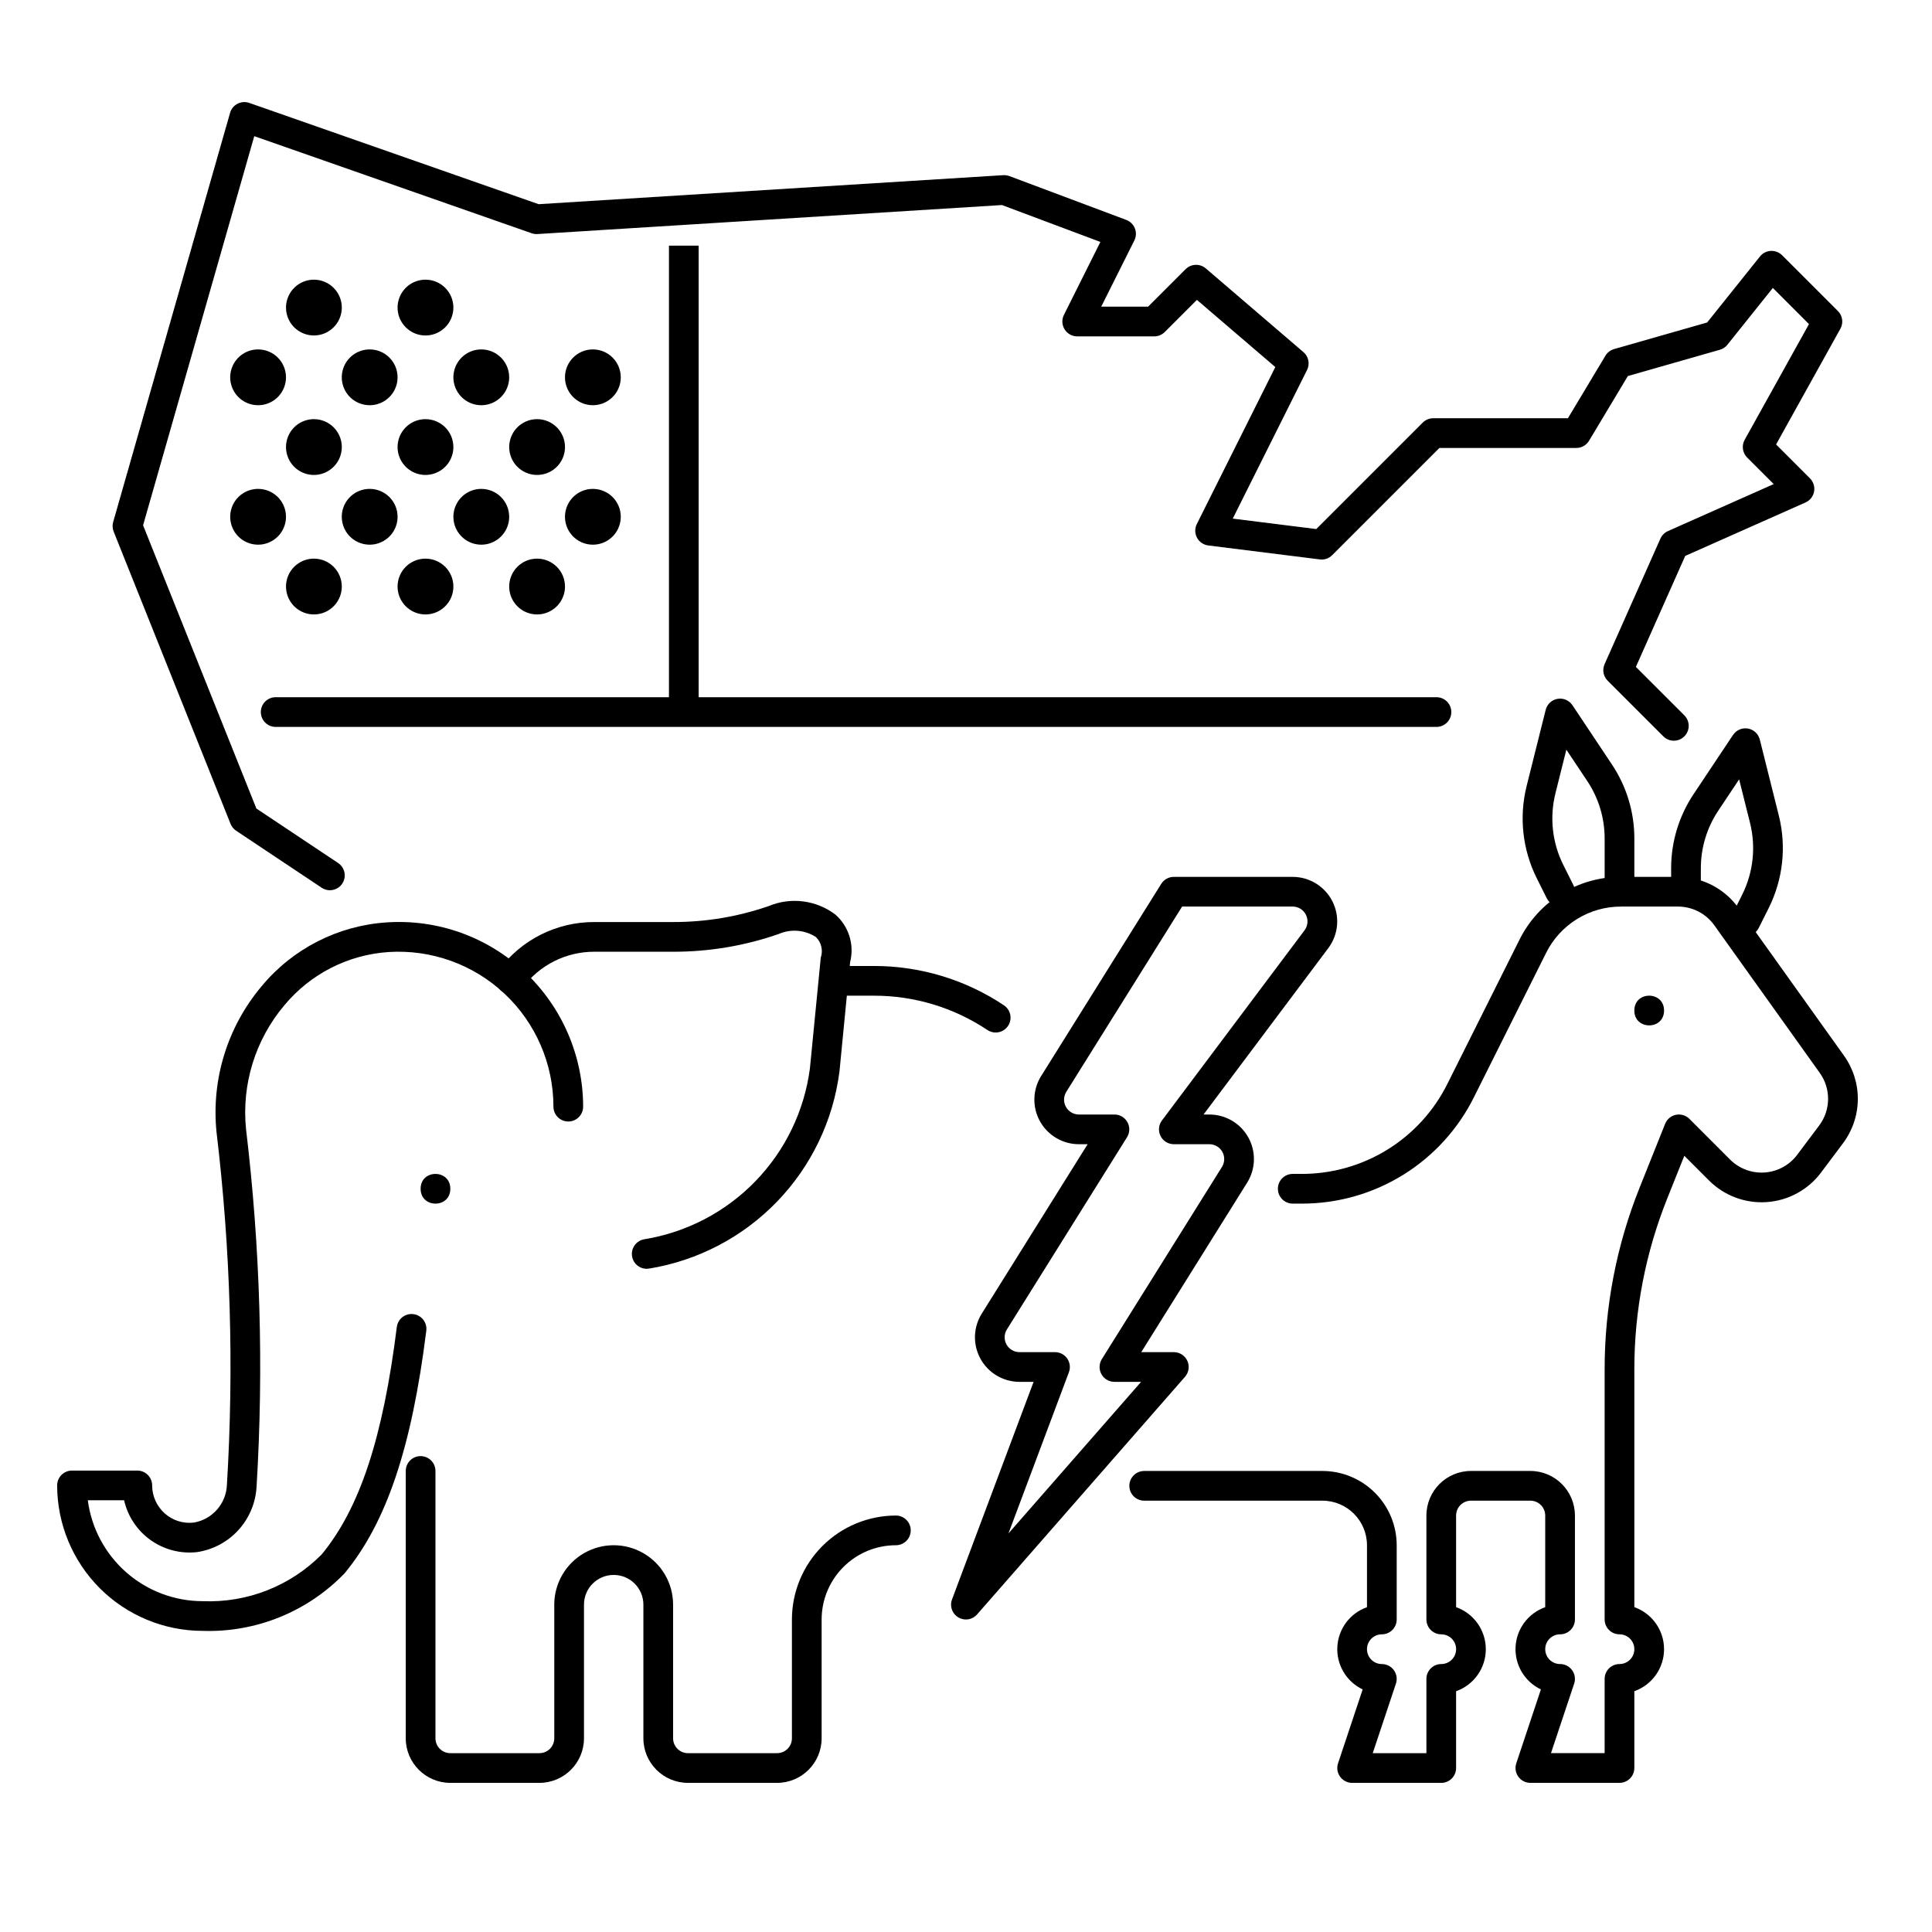
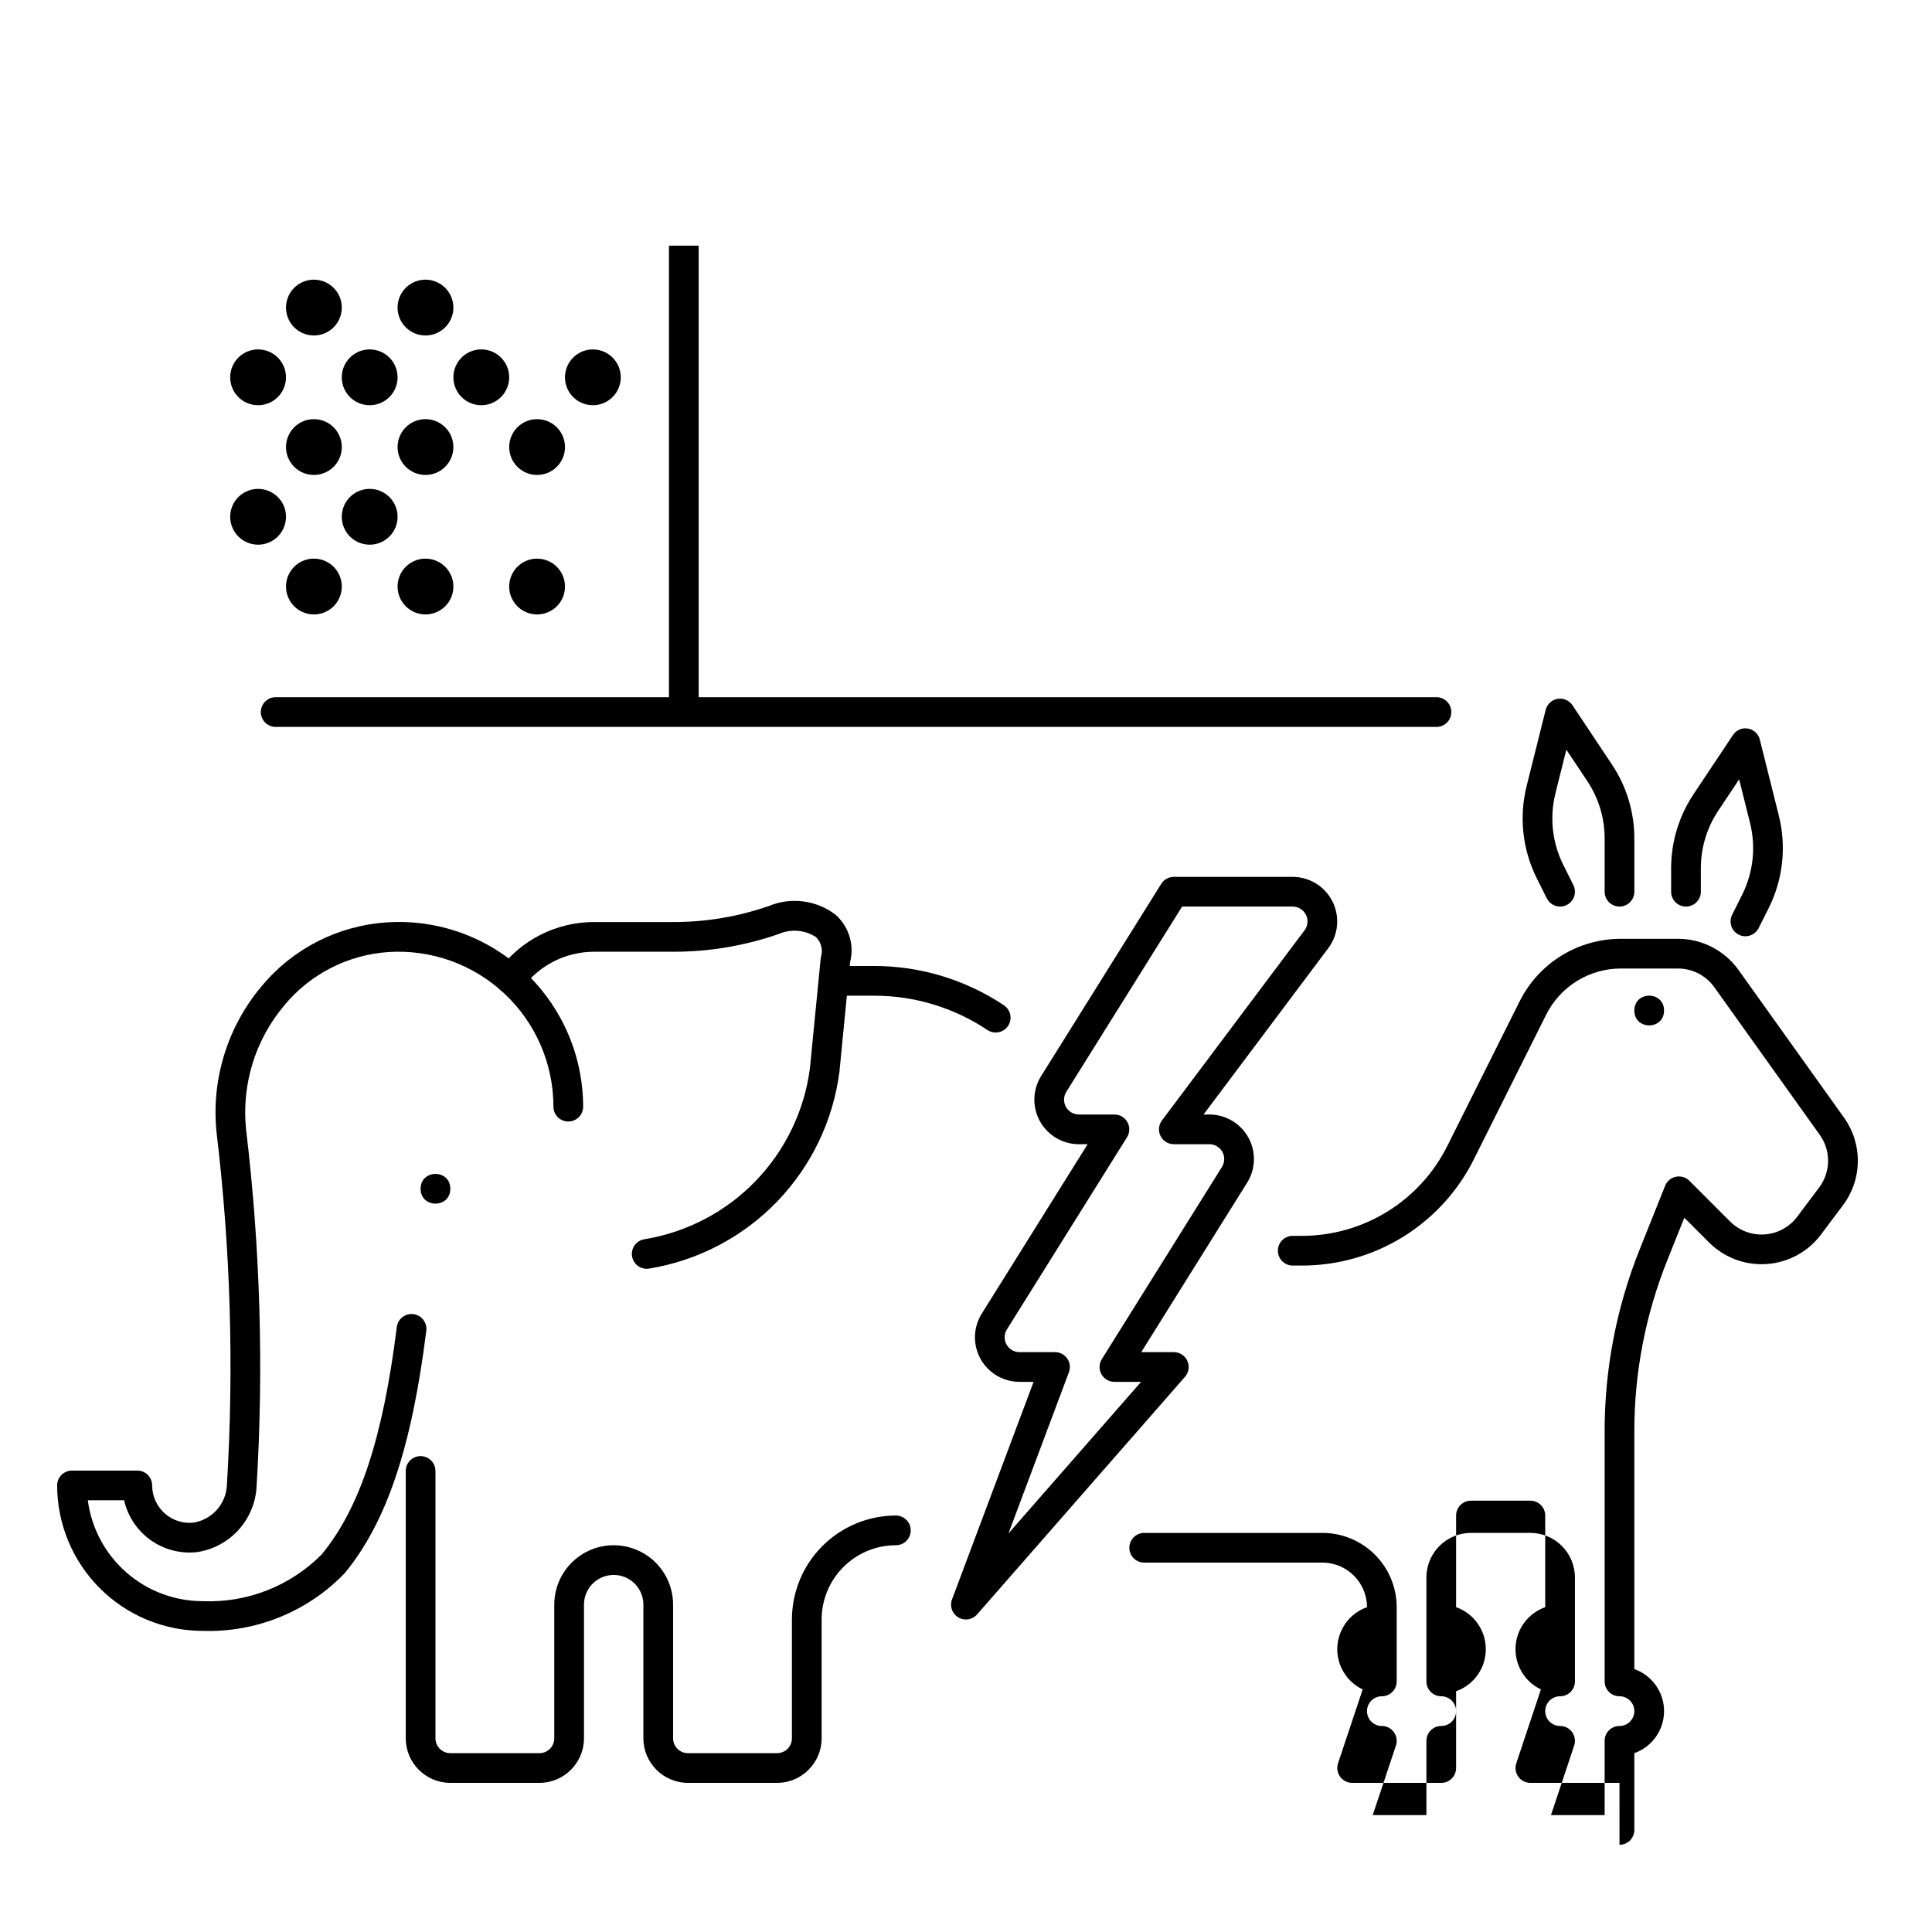
<svg xmlns="http://www.w3.org/2000/svg" fill="#000000" width="800px" height="800px" version="1.1" viewBox="144 144 512 512">
  <g>
    <path d="m399.98 573.18c-1.293 0-2.504-0.633-3.238-1.695s-0.902-2.418-0.445-3.625l21.617-57.656h-3.731c-4.289 0-8.246-2.328-10.328-6.082-2.082-3.75-1.961-8.34 0.312-11.98l28.066-44.914h-2.305c-4.293 0-8.246-2.328-10.328-6.082-2.082-3.75-1.965-8.34 0.309-11.98l31.832-50.938h0.004c0.715-1.152 1.98-1.852 3.336-1.848h31.488c4.473 0 8.559 2.531 10.559 6.531s1.566 8.785-1.117 12.359l-33.059 44.086h1.547c4.293 0 8.246 2.328 10.324 6.082 2.082 3.754 1.961 8.34-0.316 11.98l-28.066 44.914h8.641c1.543 0 2.945 0.902 3.582 2.309s0.395 3.055-0.621 4.219l-55.105 62.977v-0.004c-0.746 0.855-1.824 1.348-2.957 1.348zm57.289-188.93-30.68 49.086h-0.004c-0.758 1.215-0.797 2.742-0.102 3.996 0.695 1.25 2.016 2.023 3.445 2.023h9.41c1.43 0 2.75 0.777 3.441 2.027 0.695 1.254 0.652 2.781-0.105 3.996l-31.836 50.934v-0.004c-0.758 1.215-0.797 2.746-0.102 3.996 0.695 1.254 2.016 2.027 3.445 2.027h9.41c1.293 0 2.5 0.633 3.234 1.695s0.902 2.414 0.449 3.625l-16.02 42.723 35.152-40.172h-7.07c-1.434 0-2.75-0.777-3.441-2.027-0.695-1.254-0.652-2.781 0.105-3.996l31.836-50.934-0.004 0.004c0.758-1.215 0.801-2.742 0.105-3.996-0.691-1.25-2.012-2.027-3.441-2.027h-9.418c-1.488 0-2.852-0.844-3.519-2.176-0.668-1.332-0.523-2.93 0.371-4.121l37.785-50.383c0.895-1.191 1.039-2.785 0.371-4.121-0.664-1.332-2.027-2.176-3.519-2.176z" />
    <path d="m197.7 576.2c-10.223-0.012-20.02-4.074-27.25-11.301-7.227-7.227-11.293-17.027-11.305-27.246 0-2.176 1.762-3.938 3.938-3.938h17.305c1.043 0 2.043 0.414 2.781 1.152 0.738 0.738 1.152 1.738 1.152 2.785 0.004 2.82 1.207 5.508 3.309 7.391 2.109 1.898 4.938 2.793 7.754 2.453 4.926-0.855 8.578-5.043 8.754-10.035 1.883-31.16 0.961-62.422-2.754-93.414-1.422-13.984 2.891-27.949 11.957-38.695 8.246-9.949 20.227-16.062 33.125-16.906 13.508-0.914 26.789 3.856 36.629 13.156 9.836 9.262 15.426 22.164 15.445 35.672 0 2.176-1.762 3.938-3.938 3.938-2.172 0-3.934-1.762-3.934-3.938-0.004-11.348-4.703-22.191-12.984-29.957-8.281-7.762-19.406-11.75-30.734-11.016-10.758 0.719-20.742 5.832-27.613 14.137-7.68 9.109-11.336 20.941-10.133 32.797 3.766 31.449 4.703 63.176 2.789 94.793-0.238 4.25-1.934 8.289-4.797 11.441-2.867 3.148-6.731 5.215-10.938 5.852-4.356 0.5-8.738-0.629-12.312-3.16-3.574-2.535-6.086-6.301-7.055-10.574h-9.621c0.965 7.391 4.586 14.176 10.184 19.098 5.598 4.918 12.793 7.637 20.246 7.644 11.801 0.492 23.262-4.016 31.57-12.41 10.086-12.262 16.215-30.855 19.895-60.289 0.293-2.137 2.25-3.641 4.391-3.371 2.137 0.266 3.664 2.203 3.422 4.348-3.867 31-10.539 50.836-21.633 64.312-9.82 10.195-23.5 15.75-37.645 15.281z" />
    <path d="m315.38 480.24c-2.047-0.004-3.75-1.578-3.914-3.617-0.168-2.039 1.258-3.867 3.273-4.203 11.215-1.828 21.543-7.219 29.449-15.379 7.906-8.16 12.973-18.648 14.449-29.914l2.875-29.344c0.656-1.91 0.164-4.027-1.27-5.449-2.953-1.922-6.676-2.223-9.902-0.805-8.941 3.109-18.344 4.695-27.812 4.691h-20.988c-7.504-0.031-14.574 3.516-19.039 9.551-0.617 0.863-1.555 1.441-2.602 1.605s-2.113-0.102-2.965-0.734c-0.848-0.637-1.406-1.586-1.543-2.637-0.141-1.051 0.148-2.113 0.805-2.949 5.945-8.031 15.355-12.75 25.348-12.707h20.988c8.578 0.004 17.094-1.43 25.199-4.242 5.871-2.438 12.594-1.574 17.656 2.266 3.559 3.125 5.066 7.981 3.906 12.57l-2.832 29.09h-0.004c-1.668 12.961-7.477 25.039-16.562 34.438-9.086 9.395-20.961 15.609-33.859 17.715-0.215 0.035-0.438 0.055-0.656 0.055z" />
    <path d="m407.87 417.63c-0.777 0-1.539-0.23-2.184-0.66-8.898-5.945-19.363-9.113-30.066-9.102h-7.977c-2.176 0-3.938-1.762-3.938-3.938 0-2.172 1.762-3.934 3.938-3.934h7.981c12.254-0.012 24.238 3.613 34.43 10.422 1.445 0.965 2.086 2.758 1.582 4.418-0.504 1.656-2.031 2.793-3.766 2.793z" />
    <path d="m349.93 616.48h-23.617c-6.519-0.008-11.801-5.289-11.809-11.809v-35.426c0-4.348-3.523-7.871-7.871-7.871-4.348 0-7.871 3.523-7.871 7.871v35.426c-0.008 6.519-5.289 11.801-11.809 11.809h-23.617c-6.519-0.008-11.801-5.289-11.809-11.809v-70.848c0-2.176 1.762-3.938 3.938-3.938 2.172 0 3.934 1.762 3.934 3.938v70.848c0.004 2.172 1.766 3.934 3.938 3.934h23.617c2.172 0 3.934-1.762 3.934-3.934v-35.426c0-5.625 3.004-10.82 7.875-13.633s10.871-2.812 15.742 0c4.871 2.812 7.871 8.008 7.871 13.633v35.426c0.004 2.172 1.766 3.934 3.938 3.934h23.617c2.172 0 3.934-1.762 3.934-3.934v-31.488c0.012-7.305 2.914-14.309 8.082-19.473 5.164-5.164 12.168-8.07 19.473-8.078 2.172 0 3.934 1.762 3.934 3.934 0 2.176-1.762 3.938-3.934 3.938-5.219 0.004-10.223 2.078-13.91 5.769-3.691 3.688-5.766 8.691-5.769 13.91v31.488c-0.008 6.519-5.293 11.801-11.809 11.809z" />
-     <path d="m573.18 616.48h-23.617c-1.266-0.004-2.453-0.609-3.191-1.637s-0.941-2.344-0.543-3.547l6.527-19.586v0.004c-4.316-2.055-6.965-6.508-6.715-11.281 0.25-4.773 3.352-8.922 7.859-10.516v-24.285c-0.004-2.176-1.766-3.934-3.938-3.938h-15.742c-2.176 0.004-3.934 1.762-3.938 3.938v24.289-0.004c4.719 1.672 7.871 6.133 7.871 11.137 0 5.004-3.152 9.469-7.871 11.137v20.352c0 1.043-0.414 2.047-1.152 2.785s-1.738 1.152-2.785 1.152h-23.613c-1.266-0.004-2.453-0.609-3.191-1.637-0.742-1.027-0.945-2.344-0.547-3.547l6.527-19.586v0.004c-4.312-2.055-6.965-6.508-6.715-11.281 0.254-4.773 3.356-8.922 7.859-10.516v-16.414c-0.008-6.519-5.289-11.801-11.809-11.809h-47.23c-2.172 0-3.938-1.762-3.938-3.938 0-2.172 1.766-3.934 3.938-3.934h47.23c5.219 0.004 10.223 2.078 13.91 5.769 3.691 3.688 5.766 8.691 5.773 13.91v19.68c0 1.043-0.418 2.043-1.156 2.781-0.738 0.738-1.738 1.152-2.781 1.152-2.176 0-3.938 1.766-3.938 3.938 0 2.176 1.762 3.938 3.938 3.938 1.266 0 2.453 0.609 3.191 1.637 0.742 1.023 0.941 2.344 0.543 3.543l-6.148 18.434h14.223v-19.68c0-2.172 1.762-3.934 3.934-3.934 2.176 0 3.938-1.762 3.938-3.938 0-2.172-1.762-3.938-3.938-3.938-2.172 0-3.934-1.762-3.934-3.934v-27.551c0.008-6.519 5.289-11.801 11.809-11.809h15.742c6.519 0.008 11.801 5.289 11.809 11.809v27.551c0 1.043-0.414 2.043-1.152 2.781-0.738 0.738-1.738 1.152-2.785 1.152-2.172 0-3.934 1.766-3.934 3.938 0 2.176 1.762 3.938 3.934 3.938 1.266 0 2.453 0.609 3.195 1.637 0.738 1.023 0.941 2.344 0.543 3.543l-6.148 18.434h14.219v-19.68c0-2.172 1.762-3.934 3.938-3.934 2.172 0 3.934-1.762 3.934-3.938 0-2.172-1.762-3.938-3.934-3.938-2.176 0-3.938-1.762-3.938-3.934v-66.27c-0.012-16.527 3.144-32.902 9.297-48.242l6.734-16.84-0.004 0.004c0.492-1.23 1.566-2.129 2.863-2.394s2.637 0.137 3.574 1.07l10.777 10.785c2.422 2.422 5.773 3.672 9.188 3.43 3.414-0.242 6.555-1.957 8.609-4.699l5.812-7.746c3.098-4.113 3.16-9.766 0.156-13.953l-27.953-39.129c-2.219-3.098-5.793-4.938-9.605-4.945h-15.059c-4.141-0.016-8.199 1.133-11.719 3.309s-6.359 5.293-8.199 9.004l-19.066 38.121h0.004c-4.223 8.52-10.75 15.688-18.84 20.688s-17.418 7.633-26.926 7.602h-2.301c-2.172 0-3.934-1.766-3.934-3.938 0-2.176 1.762-3.938 3.934-3.938h2.301c8.043 0.027 15.938-2.199 22.781-6.43 6.844-4.227 12.367-10.293 15.938-17.5l19.066-38.121c2.488-5.023 6.332-9.246 11.098-12.191 4.766-2.945 10.262-4.496 15.863-4.477h15.059c6.356 0.008 12.312 3.074 16.016 8.238l27.961 39.137h-0.004c2.438 3.398 3.723 7.484 3.676 11.668-0.051 4.18-1.43 8.234-3.945 11.578l-5.812 7.75h0.004c-3.426 4.562-8.664 7.414-14.355 7.816-5.691 0.406-11.277-1.68-15.312-5.711l-6.559-6.559-4.519 11.293c-5.773 14.41-8.738 29.793-8.727 45.32v63.008-0.004c4.719 1.672 7.875 6.133 7.875 11.137 0 5.004-3.156 9.469-7.875 11.137v20.352c0 1.043-0.414 2.047-1.152 2.785-0.738 0.738-1.738 1.152-2.781 1.152z" />
+     <path d="m573.18 616.48h-23.617c-1.266-0.004-2.453-0.609-3.191-1.637s-0.941-2.344-0.543-3.547l6.527-19.586v0.004c-4.316-2.055-6.965-6.508-6.715-11.281 0.25-4.773 3.352-8.922 7.859-10.516v-24.285c-0.004-2.176-1.766-3.934-3.938-3.938h-15.742c-2.176 0.004-3.934 1.762-3.938 3.938v24.289-0.004c4.719 1.672 7.871 6.133 7.871 11.137 0 5.004-3.152 9.469-7.871 11.137v20.352c0 1.043-0.414 2.047-1.152 2.785s-1.738 1.152-2.785 1.152h-23.613c-1.266-0.004-2.453-0.609-3.191-1.637-0.742-1.027-0.945-2.344-0.547-3.547l6.527-19.586v0.004c-4.312-2.055-6.965-6.508-6.715-11.281 0.254-4.773 3.356-8.922 7.859-10.516c-0.008-6.519-5.289-11.801-11.809-11.809h-47.23c-2.172 0-3.938-1.762-3.938-3.938 0-2.172 1.766-3.934 3.938-3.934h47.23c5.219 0.004 10.223 2.078 13.91 5.769 3.691 3.688 5.766 8.691 5.773 13.91v19.68c0 1.043-0.418 2.043-1.156 2.781-0.738 0.738-1.738 1.152-2.781 1.152-2.176 0-3.938 1.766-3.938 3.938 0 2.176 1.762 3.938 3.938 3.938 1.266 0 2.453 0.609 3.191 1.637 0.742 1.023 0.941 2.344 0.543 3.543l-6.148 18.434h14.223v-19.68c0-2.172 1.762-3.934 3.934-3.934 2.176 0 3.938-1.762 3.938-3.938 0-2.172-1.762-3.938-3.938-3.938-2.172 0-3.934-1.762-3.934-3.934v-27.551c0.008-6.519 5.289-11.801 11.809-11.809h15.742c6.519 0.008 11.801 5.289 11.809 11.809v27.551c0 1.043-0.414 2.043-1.152 2.781-0.738 0.738-1.738 1.152-2.785 1.152-2.172 0-3.934 1.766-3.934 3.938 0 2.176 1.762 3.938 3.934 3.938 1.266 0 2.453 0.609 3.195 1.637 0.738 1.023 0.941 2.344 0.543 3.543l-6.148 18.434h14.219v-19.68c0-2.172 1.762-3.934 3.938-3.934 2.172 0 3.934-1.762 3.934-3.938 0-2.172-1.762-3.938-3.934-3.938-2.176 0-3.938-1.762-3.938-3.934v-66.27c-0.012-16.527 3.144-32.902 9.297-48.242l6.734-16.84-0.004 0.004c0.492-1.23 1.566-2.129 2.863-2.394s2.637 0.137 3.574 1.07l10.777 10.785c2.422 2.422 5.773 3.672 9.188 3.43 3.414-0.242 6.555-1.957 8.609-4.699l5.812-7.746c3.098-4.113 3.16-9.766 0.156-13.953l-27.953-39.129c-2.219-3.098-5.793-4.938-9.605-4.945h-15.059c-4.141-0.016-8.199 1.133-11.719 3.309s-6.359 5.293-8.199 9.004l-19.066 38.121h0.004c-4.223 8.52-10.75 15.688-18.84 20.688s-17.418 7.633-26.926 7.602h-2.301c-2.172 0-3.934-1.766-3.934-3.938 0-2.176 1.762-3.938 3.934-3.938h2.301c8.043 0.027 15.938-2.199 22.781-6.43 6.844-4.227 12.367-10.293 15.938-17.5l19.066-38.121c2.488-5.023 6.332-9.246 11.098-12.191 4.766-2.945 10.262-4.496 15.863-4.477h15.059c6.356 0.008 12.312 3.074 16.016 8.238l27.961 39.137h-0.004c2.438 3.398 3.723 7.484 3.676 11.668-0.051 4.18-1.43 8.234-3.945 11.578l-5.812 7.75h0.004c-3.426 4.562-8.664 7.414-14.355 7.816-5.691 0.406-11.277-1.68-15.312-5.711l-6.559-6.559-4.519 11.293c-5.773 14.41-8.738 29.793-8.727 45.32v63.008-0.004c4.719 1.672 7.875 6.133 7.875 11.137 0 5.004-3.156 9.469-7.875 11.137v20.352c0 1.043-0.414 2.047-1.152 2.785-0.738 0.738-1.738 1.152-2.781 1.152z" />
    <path d="m557.44 384.25c-1.488 0-2.852-0.84-3.519-2.176l-2.66-5.324c-3.781-7.562-4.734-16.227-2.691-24.434l5.051-20.191c0.379-1.512 1.613-2.66 3.148-2.926s3.086 0.402 3.949 1.699l10.453 15.684c3.887 5.816 5.957 12.652 5.949 19.648v14.086c0 2.172-1.762 3.934-3.934 3.934-2.176 0-3.938-1.762-3.938-3.934v-14.086c0.008-5.441-1.605-10.758-4.629-15.281l-5.519-8.277-2.891 11.559 0.004-0.004c-1.598 6.379-0.855 13.121 2.09 19.004l2.66 5.324c0.609 1.219 0.543 2.668-0.172 3.828-0.719 1.16-1.984 1.867-3.352 1.867z" />
    <path d="m606.55 392.12c-1.363 0-2.629-0.707-3.348-1.867-0.715-1.164-0.781-2.609-0.172-3.832l2.668-5.324c2.934-5.883 3.672-12.621 2.082-19.004l-2.891-11.555-5.519 8.285c-3.023 4.523-4.633 9.844-4.629 15.281v6.211c0 2.172-1.762 3.934-3.934 3.934-2.176 0-3.938-1.762-3.938-3.934v-6.215c-0.004-6.992 2.066-13.828 5.949-19.645l10.453-15.688 0.004 0.004c0.863-1.301 2.41-1.965 3.945-1.699 1.535 0.266 2.769 1.41 3.148 2.922l5.051 20.188c2.043 8.207 1.094 16.875-2.684 24.441l-2.668 5.328v-0.004c-0.668 1.332-2.031 2.172-3.519 2.172z" />
    <path d="m263.34 459.04c0 5.246-7.871 5.246-7.871 0 0-5.25 7.871-5.25 7.871 0" />
    <path d="m584.99 411.8c0 5.25-7.875 5.25-7.875 0 0-5.246 7.875-5.246 7.875 0" />
-     <path d="m231.44 379.93c-0.777 0-1.535-0.23-2.184-0.664l-22.684-15.117c-0.664-0.441-1.176-1.074-1.469-1.812l-30.98-77.453c-0.328-0.809-0.375-1.703-0.133-2.543l30.98-108.43c0.293-1.047 1.012-1.922 1.977-2.414 0.961-0.5 2.086-0.582 3.106-0.227l76.691 26.844 123.13-7.691c0.551-0.02 1.105 0.062 1.629 0.242l30.973 11.617c1.043 0.391 1.875 1.211 2.281 2.246 0.406 1.039 0.355 2.203-0.145 3.199l-8.773 17.539h12.422l9.941-9.938v0.004c1.457-1.449 3.781-1.539 5.344-0.203l25.875 22.18c1.371 1.172 1.77 3.129 0.961 4.746l-19.688 39.383 22.133 2.766 28.215-28.215-0.004 0.004c0.738-0.738 1.738-1.152 2.785-1.152h35.691l9.941-16.57h-0.004c0.516-0.855 1.336-1.484 2.293-1.762l24.668-7.047 14.008-17.504c0.699-0.875 1.742-1.406 2.859-1.469 1.113-0.047 2.199 0.367 3 1.148l14.785 14.785c1.246 1.238 1.516 3.156 0.66 4.691l-17.043 30.672 8.988 8.992c0.914 0.918 1.316 2.227 1.082 3.5-0.234 1.27-1.082 2.348-2.262 2.875l-31.883 14.168-13.078 29.414 12.879 12.875c1.504 1.543 1.488 4.008-0.035 5.531-1.523 1.523-3.992 1.539-5.531 0.035l-14.789-14.781-0.004-0.004c-1.152-1.152-1.477-2.894-0.812-4.383l14.789-33.266c0.398-0.891 1.109-1.602 2-2l28.027-12.457-7.035-7.039c-1.242-1.238-1.512-3.156-0.66-4.691l17.043-30.664-9.578-9.582-12.039 15.051v0.004c-0.512 0.637-1.207 1.098-1.992 1.324l-24.387 6.965-10.285 17.148c-0.711 1.184-1.992 1.91-3.371 1.91h-36.289l-28.418 28.418h-0.004c-0.855 0.867-2.066 1.281-3.273 1.121l-29.566-3.699c-1.266-0.16-2.375-0.926-2.977-2.051-0.602-1.125-0.621-2.473-0.051-3.617l20.801-41.609-20.777-17.801-8.516 8.512-0.004 0.004c-0.738 0.738-1.738 1.152-2.781 1.152h-20.418c-1.363 0-2.633-0.707-3.348-1.867-0.719-1.16-0.781-2.609-0.172-3.828l9.66-19.328-26.09-9.781-123.09 7.688c-0.523 0.031-1.047-0.039-1.543-0.211l-73.508-25.73-29.465 103.12 30.027 75.066 21.672 14.445-0.004-0.004c1.441 0.961 2.086 2.754 1.582 4.414-0.5 1.66-2.031 2.797-3.766 2.797z" />
    <path d="m524.68 336.64h-307.62c-2.176 0-3.938-1.762-3.938-3.934 0-2.176 1.762-3.938 3.938-3.938h307.62c2.172 0 3.934 1.762 3.934 3.938 0 2.172-1.762 3.934-3.934 3.934z" />
    <path d="m234.58 225.51c0 2.988-1.801 5.684-4.562 6.828-2.762 1.145-5.941 0.512-8.059-1.602-2.113-2.113-2.746-5.293-1.602-8.055 1.145-2.766 3.84-4.566 6.832-4.566 1.961 0 3.84 0.781 5.227 2.168 1.387 1.387 2.164 3.266 2.164 5.227z" fill-rule="evenodd" />
    <path d="m264.15 225.51c0 2.992-1.801 5.688-4.566 6.832-2.762 1.145-5.941 0.512-8.055-1.605-2.117-2.113-2.75-5.293-1.605-8.055 1.145-2.766 3.84-4.566 6.832-4.566 4.082 0 7.394 3.312 7.394 7.394z" fill-rule="evenodd" />
    <path d="m249.36 243.99c0.004 2.992-1.801 5.688-4.562 6.832-2.762 1.145-5.941 0.512-8.059-1.602-2.113-2.113-2.746-5.293-1.602-8.059 1.145-2.762 3.84-4.562 6.832-4.562 4.082 0 7.391 3.309 7.391 7.391z" fill-rule="evenodd" />
    <path d="m219.79 243.99c0 2.992-1.801 5.688-4.562 6.832-2.762 1.145-5.941 0.512-8.059-1.602-2.113-2.113-2.746-5.293-1.602-8.059 1.145-2.762 3.84-4.562 6.828-4.562 4.086 0 7.394 3.309 7.394 7.391z" fill-rule="evenodd" />
    <path d="m278.94 243.99c0 2.992-1.801 5.688-4.566 6.832-2.762 1.145-5.941 0.512-8.055-1.602-2.113-2.117-2.746-5.297-1.602-8.059 1.145-2.762 3.84-4.562 6.828-4.562 4.082 0 7.394 3.309 7.394 7.391z" fill-rule="evenodd" />
    <path d="m308.51 243.99c0 2.992-1.801 5.688-4.562 6.832-2.766 1.145-5.945 0.512-8.059-1.602-2.113-2.117-2.746-5.297-1.602-8.059 1.145-2.762 3.84-4.562 6.828-4.562 4.086 0 7.394 3.309 7.394 7.391z" fill-rule="evenodd" />
    <path d="m264.15 262.47c0 2.992-1.801 5.688-4.566 6.832-2.762 1.145-5.941 0.512-8.055-1.602-2.117-2.113-2.75-5.293-1.605-8.059 1.145-2.762 3.84-4.562 6.832-4.562 4.082 0 7.394 3.309 7.394 7.391z" fill-rule="evenodd" />
    <path d="m234.58 262.47c0 2.992-1.801 5.688-4.562 6.832-2.762 1.145-5.941 0.512-8.059-1.602-2.113-2.117-2.746-5.297-1.602-8.059s3.84-4.562 6.832-4.562c4.082 0 7.391 3.309 7.391 7.391z" fill-rule="evenodd" />
    <path d="m293.73 262.47c0 2.992-1.801 5.688-4.562 6.832-2.766 1.145-5.945 0.512-8.059-1.602s-2.746-5.297-1.602-8.059c1.145-2.762 3.84-4.562 6.828-4.562 4.086 0 7.394 3.309 7.394 7.391z" fill-rule="evenodd" />
-     <path d="m278.94 280.95c0 2.992-1.801 5.688-4.566 6.832-2.762 1.145-5.941 0.512-8.055-1.605-2.113-2.113-2.746-5.293-1.602-8.055 1.145-2.762 3.84-4.562 6.828-4.562 4.082 0 7.394 3.309 7.394 7.391z" fill-rule="evenodd" />
    <path d="m249.36 280.95c0.004 2.992-1.801 5.688-4.562 6.832-2.762 1.145-5.941 0.512-8.059-1.602-2.113-2.117-2.746-5.297-1.602-8.059s3.84-4.562 6.832-4.562c4.082 0 7.391 3.309 7.391 7.391z" fill-rule="evenodd" />
    <path d="m219.79 280.95c0 2.992-1.801 5.688-4.562 6.832-2.762 1.145-5.941 0.512-8.059-1.602-2.113-2.113-2.746-5.297-1.602-8.059 1.145-2.762 3.84-4.562 6.828-4.562 4.086 0 7.394 3.309 7.394 7.391z" fill-rule="evenodd" />
-     <path d="m308.51 280.95c0 2.992-1.801 5.688-4.562 6.832-2.766 1.145-5.945 0.512-8.059-1.605-2.113-2.113-2.746-5.293-1.602-8.055 1.145-2.762 3.84-4.562 6.828-4.562 4.086 0 7.394 3.309 7.394 7.391z" fill-rule="evenodd" />
    <path d="m264.15 299.44c0 2.988-1.801 5.684-4.566 6.828-2.762 1.145-5.941 0.512-8.055-1.602-2.117-2.113-2.75-5.293-1.605-8.059 1.145-2.762 3.84-4.562 6.832-4.562 4.082 0 7.394 3.309 7.394 7.394z" fill-rule="evenodd" />
    <path d="m234.58 299.44c0 2.988-1.801 5.684-4.562 6.828s-5.941 0.512-8.059-1.602c-2.113-2.117-2.746-5.297-1.602-8.059s3.84-4.562 6.832-4.562c1.961 0 3.84 0.777 5.227 2.164 1.387 1.387 2.164 3.269 2.164 5.231z" fill-rule="evenodd" />
    <path d="m293.73 299.44c0 2.988-1.801 5.684-4.566 6.828-2.762 1.145-5.941 0.512-8.055-1.602-2.117-2.113-2.746-5.293-1.602-8.059 1.145-2.762 3.84-4.562 6.828-4.562 4.086 0 7.394 3.312 7.394 7.394z" fill-rule="evenodd" />
    <path d="m321.28 209.1h7.871v125.95h-7.871z" />
  </g>
</svg>